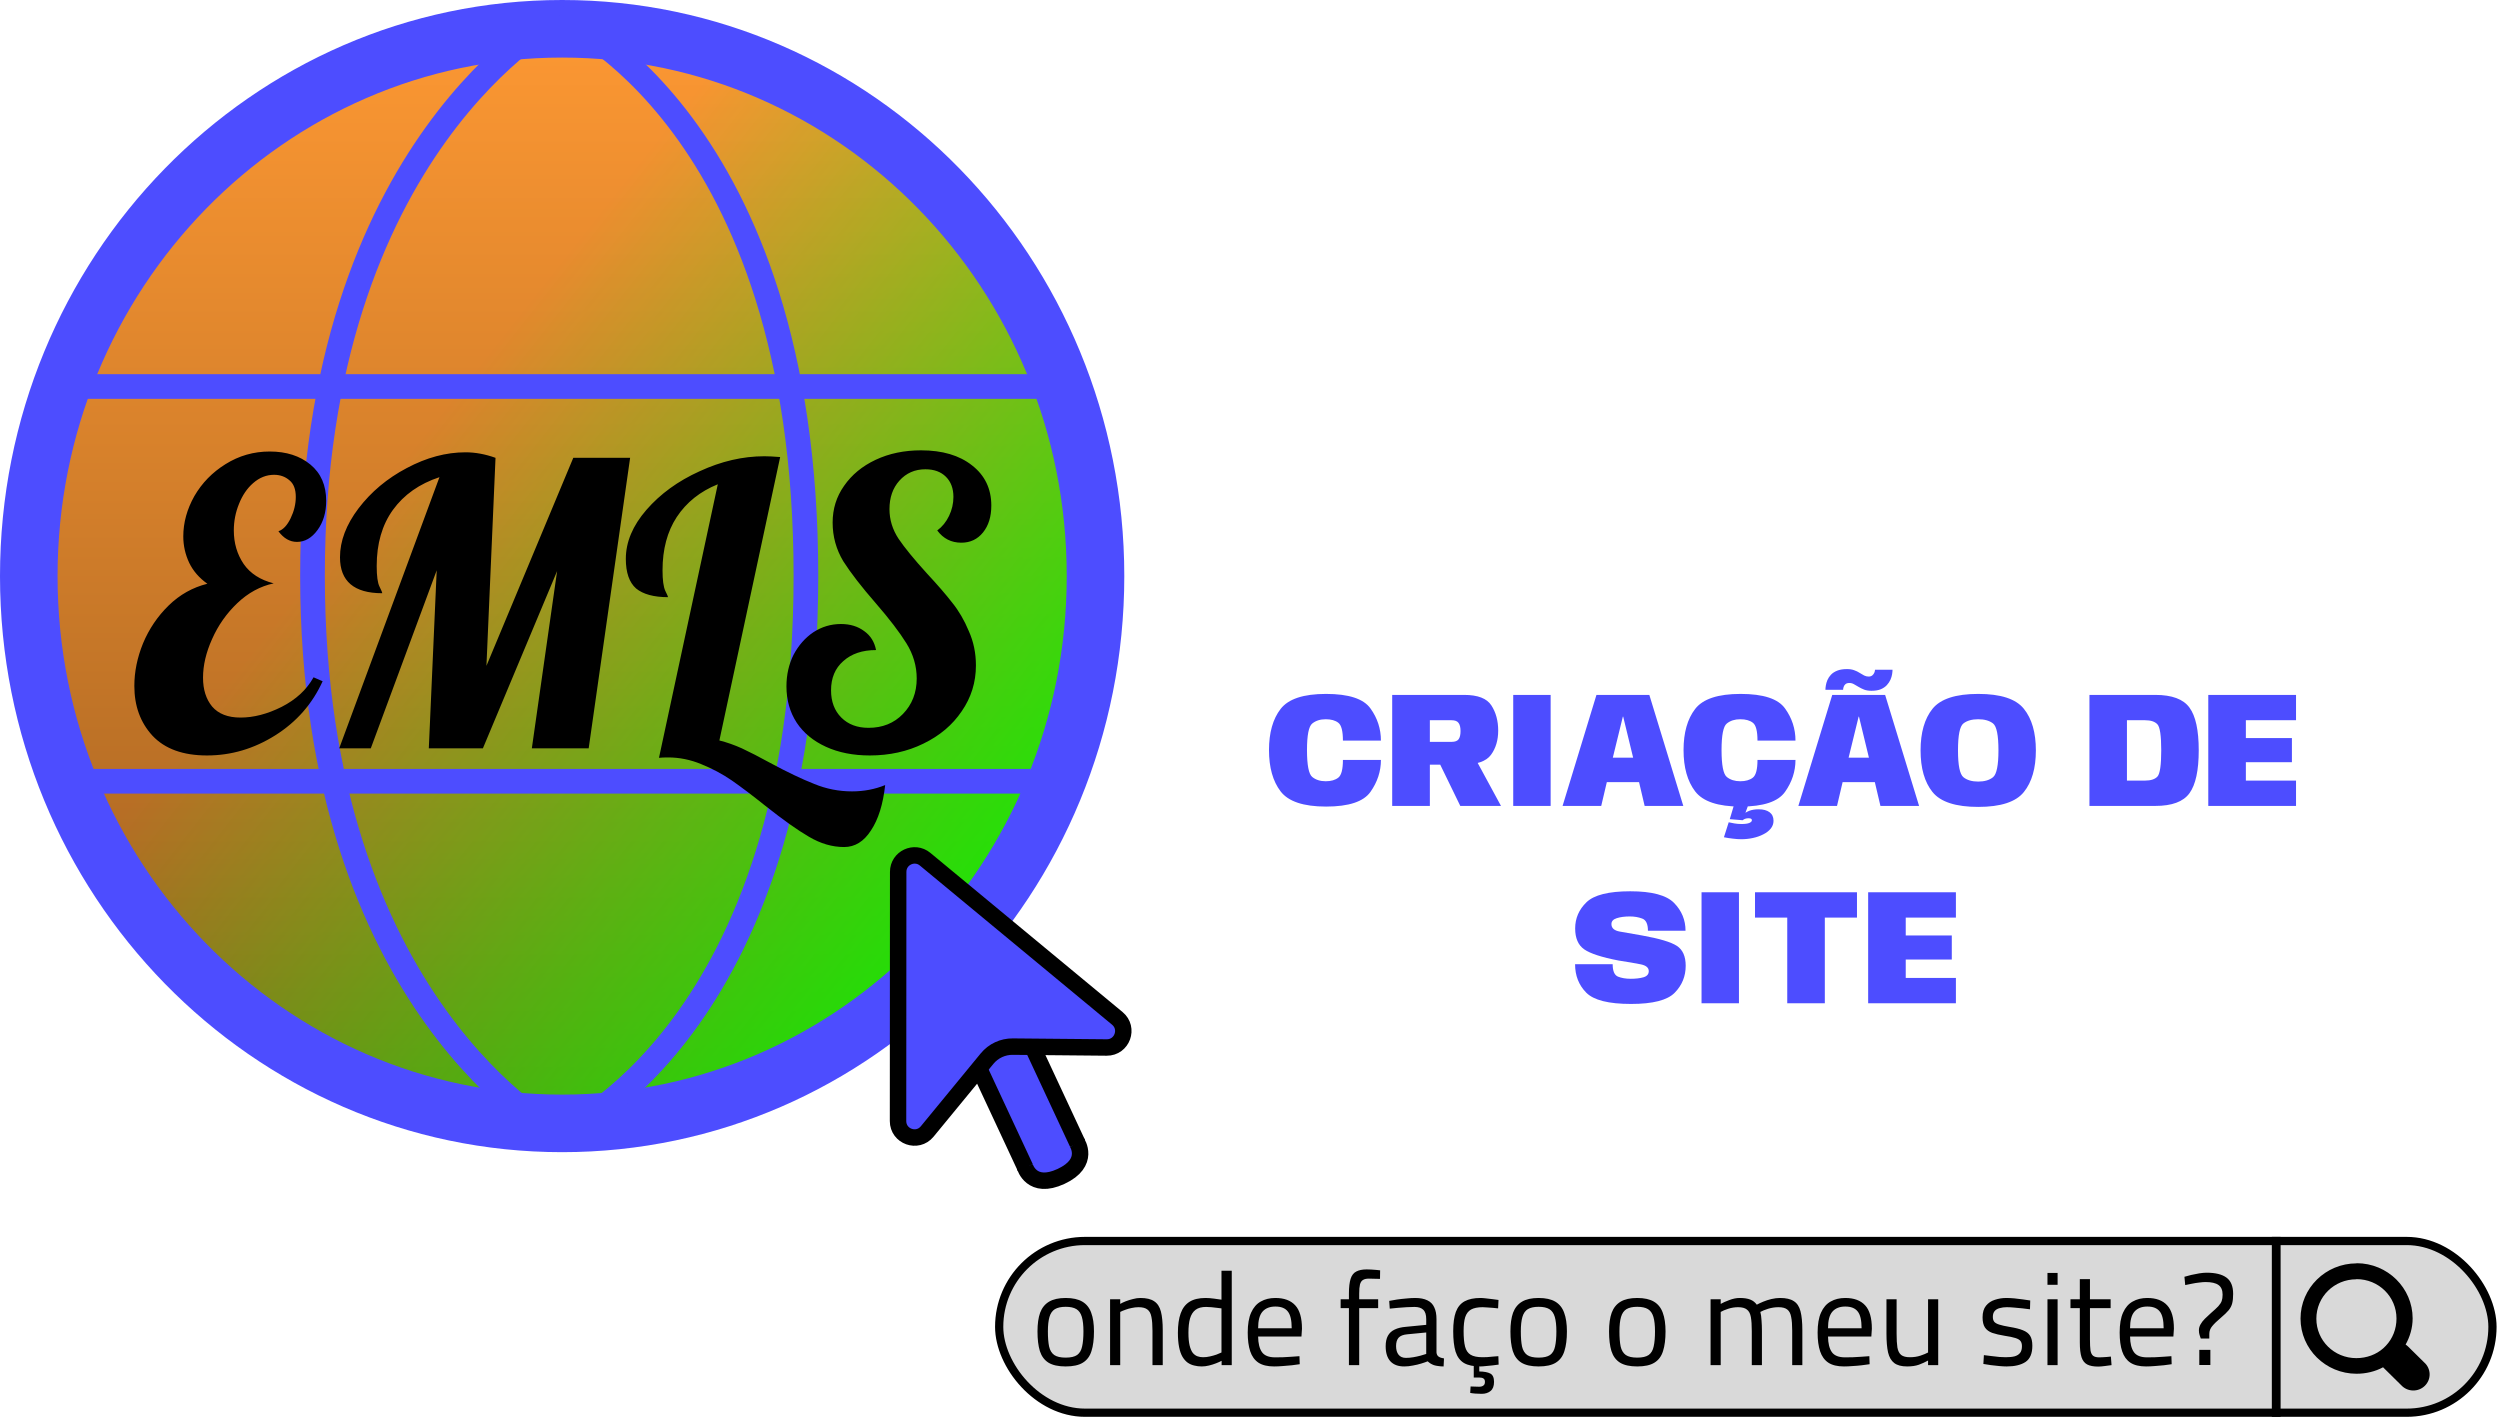
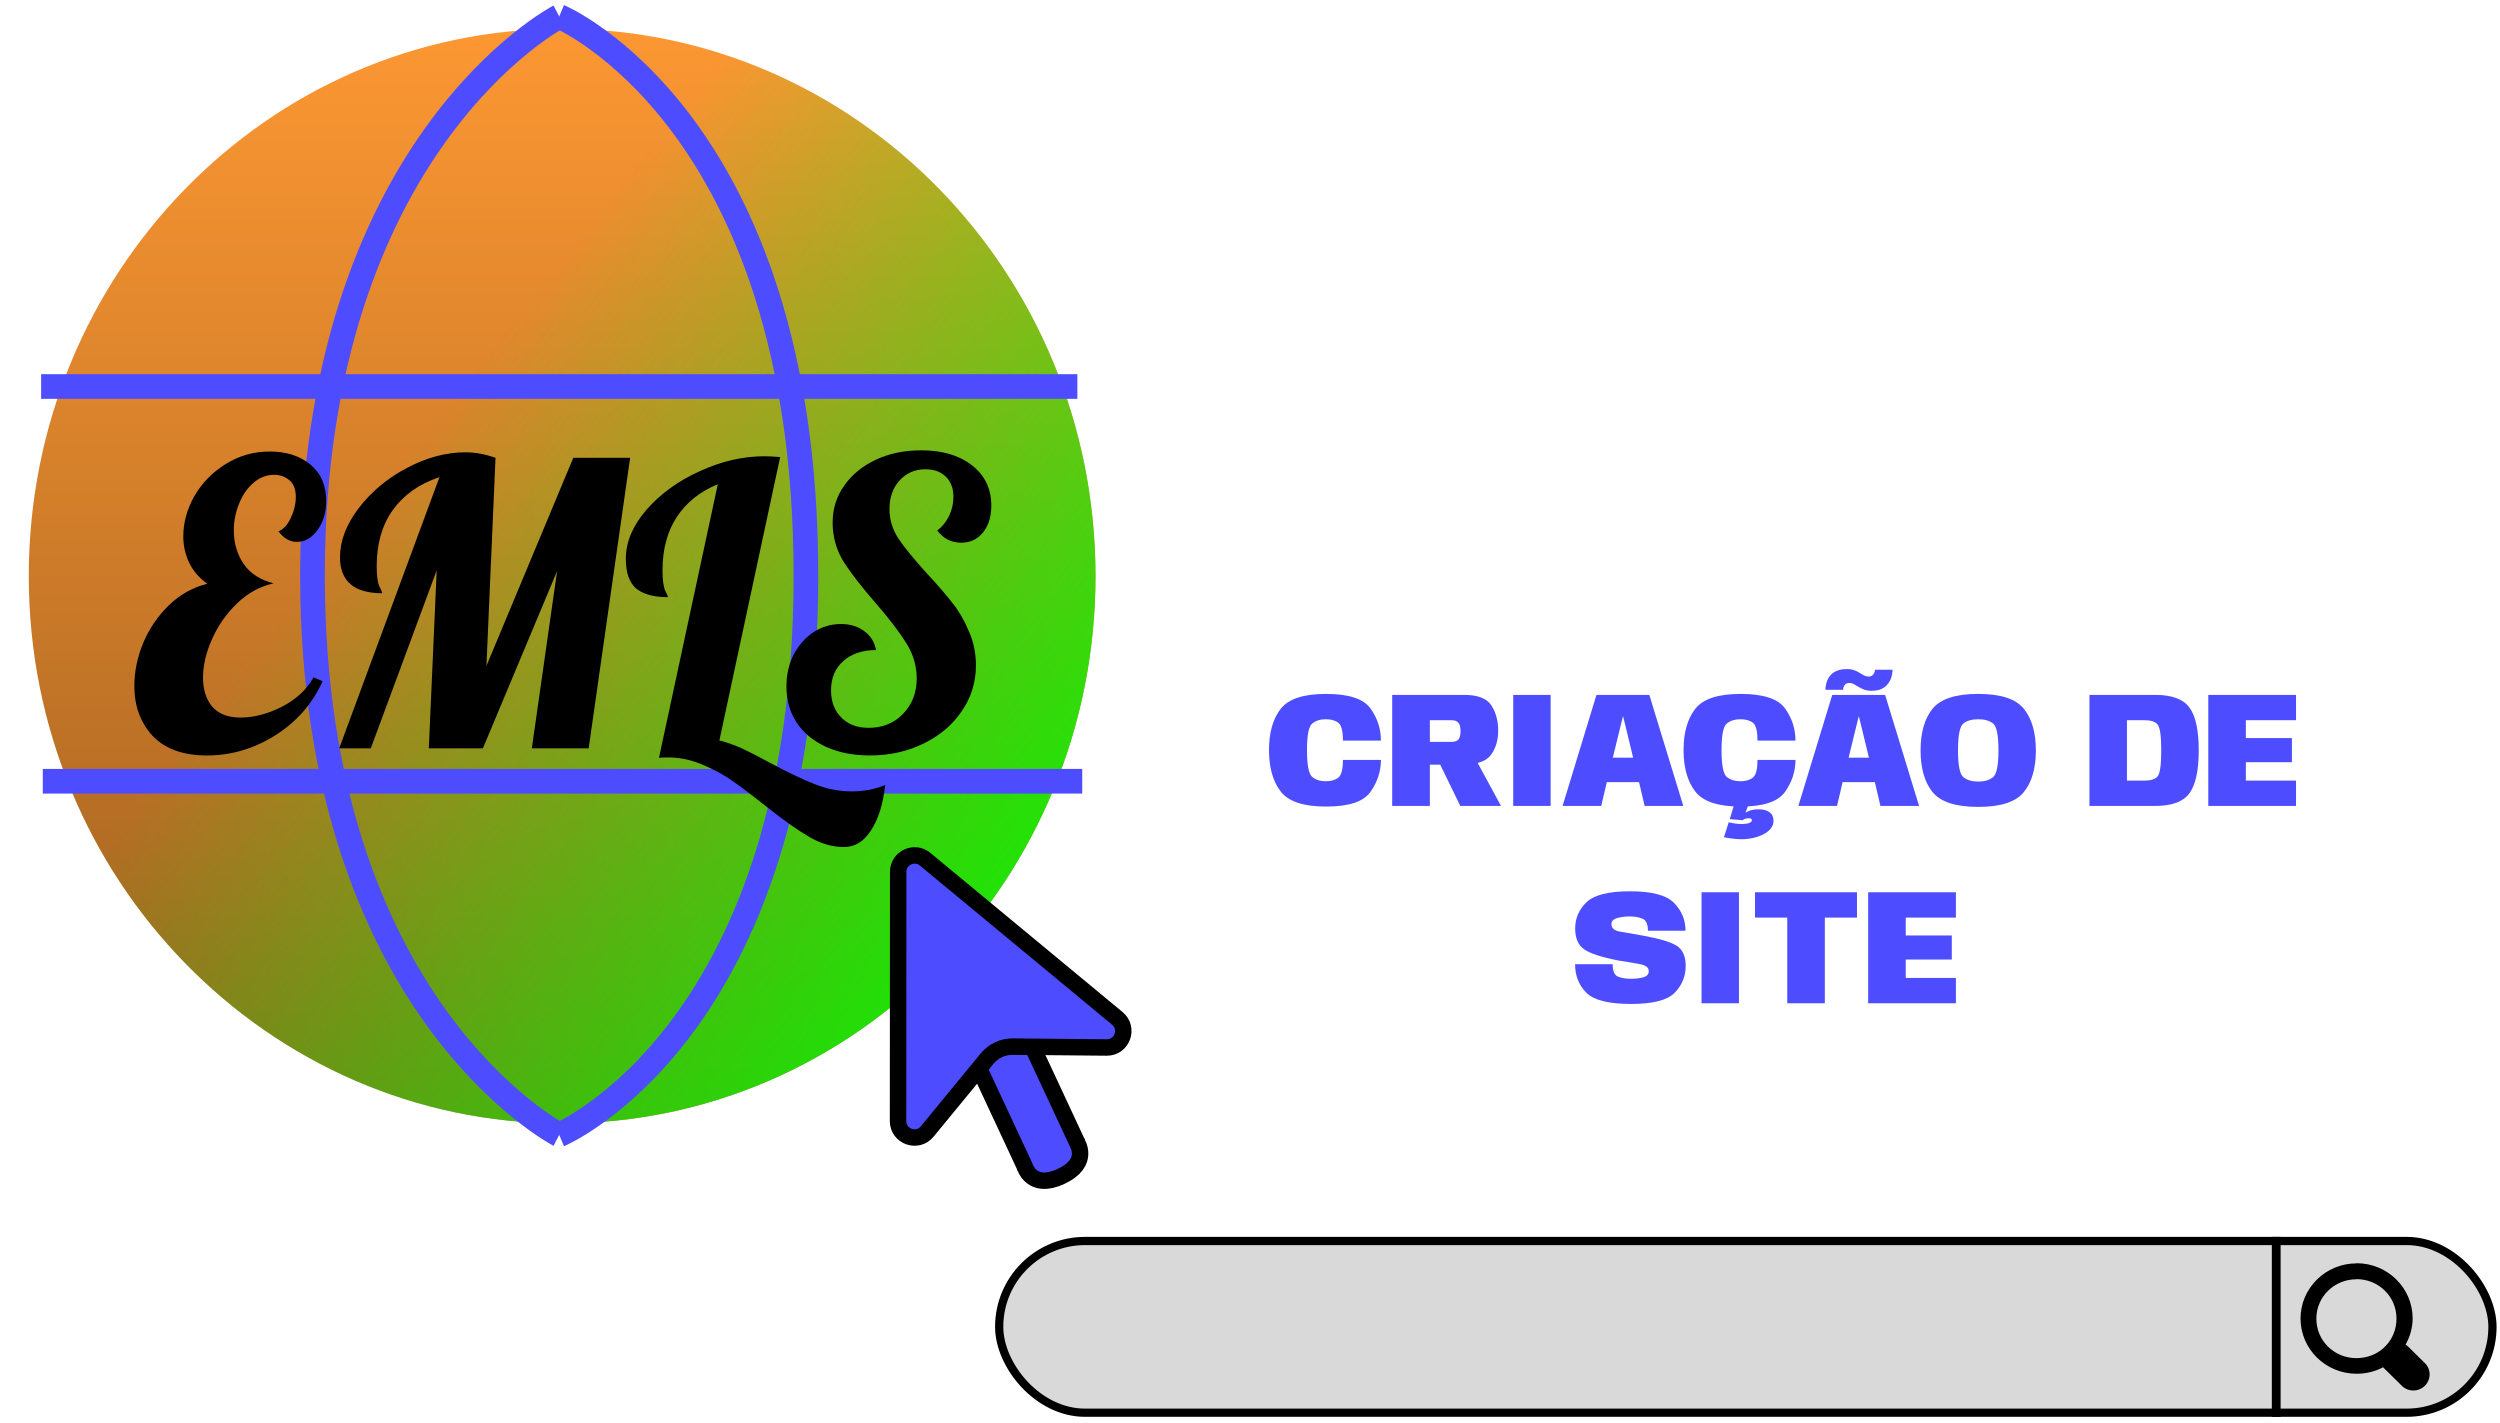
<svg xmlns="http://www.w3.org/2000/svg" width="304" height="173" viewBox="0 0 304 173" fill="none">
  <path d="M133.214 70.052C133.214 106.889 104.096 136.604 68.357 136.604C32.618 136.604 3.5 106.889 3.5 70.052C3.5 33.215 32.618 3.5 68.357 3.5C104.096 3.5 133.214 33.215 133.214 70.052Z" fill="url(#paint0_linear_131_6)" />
  <path d="M133.214 70.052C133.214 106.889 104.096 136.604 68.357 136.604C32.618 136.604 3.5 106.889 3.5 70.052C3.5 33.215 32.618 3.5 68.357 3.5C104.096 3.5 133.214 33.215 133.214 70.052Z" fill="url(#paint1_linear_131_6)" />
-   <path d="M133.214 70.052C133.214 106.889 104.096 136.604 68.357 136.604C32.618 136.604 3.5 106.889 3.5 70.052C3.5 33.215 32.618 3.5 68.357 3.5C104.096 3.5 133.214 33.215 133.214 70.052Z" stroke="#4D4DFF" stroke-width="7" />
  <path d="M68 138C68 138 98 125.371 98 70C98 14.629 68 2 68 2" stroke="#4D4DFF" stroke-width="3" />
  <path d="M68 138C68 138 38 122.457 38 70C38 17.543 68 2 68 2" stroke="#4D4DFF" stroke-width="3" />
  <path d="M131.008 47L5 47" stroke="#4D4DFF" stroke-width="3" />
  <path d="M131.6 95L5.203 95" stroke="#4D4DFF" stroke-width="3" />
  <g filter="url(#filter0_d_131_6)">
    <path d="M25.168 87.864C22.256 87.864 20.048 87.064 18.544 85.464C17.072 83.864 16.336 81.848 16.336 79.416C16.336 77.688 16.688 75.96 17.392 74.232C18.128 72.472 19.168 70.936 20.512 69.624C21.856 68.312 23.424 67.432 25.216 66.984C24.224 66.28 23.488 65.432 23.008 64.44C22.528 63.416 22.288 62.344 22.288 61.224C22.288 59.56 22.736 57.928 23.632 56.328C24.56 54.728 25.824 53.432 27.424 52.44C29.056 51.416 30.848 50.904 32.8 50.904C34.816 50.904 36.464 51.432 37.744 52.488C39.024 53.544 39.664 55.016 39.664 56.904C39.664 58.312 39.312 59.496 38.608 60.456C37.904 61.416 37.072 61.896 36.112 61.896C35.248 61.896 34.496 61.464 33.856 60.6C34.432 60.408 34.928 59.88 35.344 59.016C35.76 58.152 35.968 57.288 35.968 56.424C35.968 55.496 35.712 54.824 35.2 54.408C34.688 53.96 34.064 53.736 33.328 53.736C32.4 53.736 31.552 54.072 30.784 54.744C30.048 55.384 29.472 56.232 29.056 57.288C28.64 58.312 28.432 59.384 28.432 60.504C28.432 62.04 28.832 63.4 29.632 64.584C30.432 65.736 31.648 66.52 33.28 66.936C31.648 67.288 30.176 68.088 28.864 69.336C27.552 70.584 26.528 72.04 25.792 73.704C25.056 75.336 24.688 76.904 24.688 78.408C24.688 79.848 25.056 81.016 25.792 81.912C26.56 82.808 27.712 83.256 29.248 83.256C30.848 83.256 32.512 82.824 34.24 81.96C36 81.064 37.296 79.864 38.128 78.36L39.232 78.84C37.984 81.592 36.064 83.784 33.472 85.416C30.88 87.048 28.112 87.864 25.168 87.864ZM53.439 54.024C51.007 54.824 49.119 56.152 47.775 58.008C46.463 59.832 45.807 62.104 45.807 64.824C45.807 66.04 45.919 66.872 46.143 67.32C46.367 67.768 46.479 68.04 46.479 68.136C43.055 68.136 41.343 66.68 41.343 63.768C41.343 61.784 42.095 59.8 43.599 57.816C45.135 55.8 47.087 54.168 49.455 52.92C51.855 51.64 54.239 51 56.607 51C57.791 51 59.007 51.224 60.255 51.672L59.151 76.968L69.711 51.672H76.623L71.583 87H64.671L67.743 65.448L58.719 87H52.143L53.103 65.352L45.087 87H41.247L53.439 54.024ZM102.645 99C101.205 99 99.781 98.584 98.373 97.752C96.996 96.952 95.237 95.704 93.093 94.008C91.493 92.728 90.117 91.688 88.965 90.888C87.844 90.12 86.612 89.464 85.269 88.92C83.957 88.376 82.612 88.104 81.237 88.104C80.757 88.104 80.388 88.12 80.132 88.152L87.284 54.888C85.141 55.752 83.477 57.08 82.293 58.872C81.141 60.632 80.564 62.792 80.564 65.352C80.564 66.536 80.677 67.368 80.9 67.848C81.124 68.296 81.237 68.552 81.237 68.616C79.508 68.616 78.213 68.264 77.349 67.56C76.516 66.824 76.1 65.624 76.1 63.96C76.1 61.912 76.933 59.928 78.597 58.008C80.293 56.056 82.453 54.488 85.076 53.304C87.701 52.088 90.325 51.48 92.948 51.48C93.397 51.48 94.037 51.512 94.868 51.576L87.477 86.04C88.373 86.264 89.284 86.584 90.213 87C91.172 87.448 92.325 88.04 93.668 88.776C95.749 89.896 97.525 90.744 98.996 91.32C100.469 91.928 102.005 92.232 103.605 92.232C105.045 92.232 106.389 91.976 107.637 91.464C107.381 93.8 106.805 95.64 105.909 96.984C105.045 98.328 103.957 99 102.645 99ZM105.76 87.864C103.744 87.864 101.968 87.512 100.432 86.808C98.896 86.104 97.712 85.128 96.88 83.88C96.048 82.6 95.632 81.128 95.632 79.464C95.632 78.056 95.92 76.776 96.496 75.624C97.104 74.472 97.904 73.56 98.896 72.888C99.92 72.216 101.04 71.88 102.256 71.88C103.376 71.88 104.32 72.168 105.088 72.744C105.856 73.288 106.336 74.056 106.528 75.048C104.864 75.048 103.536 75.496 102.544 76.392C101.552 77.256 101.056 78.44 101.056 79.944C101.056 81.32 101.472 82.424 102.304 83.256C103.136 84.088 104.24 84.504 105.616 84.504C107.312 84.504 108.704 83.944 109.792 82.824C110.912 81.672 111.472 80.232 111.472 78.504C111.472 77 111.056 75.576 110.224 74.232C109.392 72.888 108.144 71.256 106.48 69.336C104.752 67.352 103.44 65.656 102.544 64.248C101.68 62.808 101.248 61.24 101.248 59.544C101.248 57.88 101.712 56.392 102.64 55.08C103.568 53.736 104.848 52.68 106.48 51.912C108.112 51.144 109.952 50.76 112 50.76C114.592 50.76 116.656 51.368 118.192 52.584C119.76 53.8 120.544 55.432 120.544 57.48C120.544 58.824 120.208 59.912 119.536 60.744C118.864 61.576 117.984 61.992 116.896 61.992C115.68 61.992 114.704 61.496 113.968 60.504C114.576 60.056 115.056 59.464 115.408 58.728C115.76 57.992 115.936 57.224 115.936 56.424C115.936 55.4 115.632 54.584 115.024 53.976C114.416 53.368 113.584 53.064 112.528 53.064C111.248 53.064 110.192 53.528 109.36 54.456C108.56 55.352 108.16 56.504 108.16 57.912C108.16 59.192 108.528 60.392 109.264 61.512C110 62.6 111.152 64.008 112.72 65.736C114 67.112 115.024 68.296 115.792 69.288C116.592 70.28 117.264 71.432 117.808 72.744C118.384 74.024 118.672 75.416 118.672 76.92C118.672 78.968 118.096 80.824 116.944 82.488C115.824 84.152 114.272 85.464 112.288 86.424C110.336 87.384 108.16 87.864 105.76 87.864Z" fill="black" />
  </g>
  <path d="M128.283 120.252C128.614 120.037 129.041 120.037 129.372 120.252L136.389 124.81C137.224 125.352 136.84 126.649 135.844 126.649L121.81 126.649C120.815 126.649 120.431 125.352 121.266 124.81L128.283 120.252Z" fill="#4D4DFF" />
  <rect x="117.425" y="127.316" width="6.694" height="18.687" transform="rotate(-27.409 117.425 127.316)" fill="#4D4DFF" />
  <path d="M109.59 104.446C109.592 103.6 110.58 103.139 111.23 103.681L132.137 121.112C132.7 121.581 132.584 122.476 131.919 122.786L110.926 132.575C110.262 132.885 109.501 132.399 109.503 131.666L109.59 104.446Z" fill="#4D4DFF" />
  <path d="M109.773 128.18C109.778 127.621 110.241 127.175 110.8 127.19L120.303 127.449C121.189 127.473 121.608 128.553 120.97 129.168L111.374 138.416C110.735 139.031 109.671 138.573 109.68 137.686L109.773 128.18Z" fill="#4D4DFF" />
  <path d="M109.219 106.019L109.201 136.32C109.2 138.198 111.554 139.042 112.746 137.59L120.028 128.728C120.796 127.793 121.946 127.256 123.156 127.268L134.573 127.375C136.456 127.393 137.317 125.036 135.867 123.835L112.495 104.48C111.191 103.4 109.22 104.326 109.219 106.019Z" stroke="black" stroke-width="2" />
  <line x1="119.194" y1="130.22" x2="124.688" y2="142.002" stroke="black" stroke-width="2" />
  <line x1="125.538" y1="127.262" x2="131.032" y2="139.044" stroke="black" stroke-width="2" />
  <path d="M130.947 138.915C130.947 138.915 132.638 141.365 129.029 143.048C125.419 144.731 124.63 141.861 124.63 141.861" stroke="black" stroke-width="2" />
  <rect x="121.5" y="150.904" width="181.584" height="20.882" rx="10.441" fill="#D9D9D9" stroke="black" />
-   <path d="M129.585 166.16C128.688 166.16 127.989 166.005 127.488 165.696C126.997 165.386 126.65 164.917 126.447 164.287C126.255 163.657 126.159 162.862 126.159 161.901C126.159 160.983 126.265 160.225 126.479 159.628C126.703 159.03 127.066 158.581 127.568 158.283C128.069 157.984 128.742 157.834 129.585 157.834C130.439 157.834 131.117 157.984 131.618 158.283C132.12 158.581 132.478 159.03 132.691 159.628C132.915 160.225 133.027 160.983 133.027 161.901C133.027 162.862 132.926 163.657 132.723 164.287C132.531 164.917 132.184 165.386 131.682 165.696C131.191 166.005 130.492 166.16 129.585 166.16ZM129.585 165.087C130.204 165.087 130.668 164.981 130.978 164.767C131.288 164.543 131.49 164.196 131.586 163.726C131.693 163.257 131.747 162.648 131.747 161.901C131.747 161.165 131.682 160.578 131.554 160.14C131.426 159.702 131.207 159.387 130.898 159.195C130.588 159.003 130.151 158.907 129.585 158.907C129.03 158.907 128.592 159.003 128.272 159.195C127.963 159.387 127.744 159.702 127.616 160.14C127.488 160.578 127.423 161.165 127.423 161.901C127.423 162.648 127.472 163.257 127.568 163.726C127.674 164.196 127.882 164.543 128.192 164.767C128.502 164.981 128.966 165.087 129.585 165.087ZM134.986 166V157.994H136.218V158.555C136.4 158.448 136.624 158.341 136.891 158.235C137.168 158.128 137.462 158.037 137.771 157.962C138.081 157.877 138.38 157.834 138.668 157.834C139.405 157.834 139.965 157.968 140.349 158.235C140.744 158.491 141.016 158.907 141.166 159.483C141.315 160.06 141.39 160.818 141.39 161.757V166H140.141V161.805C140.141 161.111 140.098 160.556 140.013 160.14C139.938 159.724 139.778 159.425 139.533 159.243C139.298 159.051 138.935 158.955 138.444 158.955C138.177 158.955 137.9 158.987 137.611 159.051C137.334 159.104 137.072 159.179 136.827 159.275C136.581 159.361 136.379 159.446 136.218 159.531V166H134.986ZM146.131 166.16C145.811 166.16 145.506 166.123 145.218 166.048C144.93 165.984 144.663 165.867 144.418 165.696C144.183 165.525 143.975 165.29 143.793 164.991C143.612 164.682 143.473 164.287 143.377 163.806C143.281 163.326 143.233 162.744 143.233 162.061C143.233 161.111 143.345 160.327 143.569 159.708C143.793 159.078 144.151 158.608 144.642 158.299C145.133 157.989 145.784 157.834 146.595 157.834C146.905 157.834 147.252 157.861 147.636 157.914C148.02 157.957 148.319 158 148.532 158.042V154.52H149.781V166H148.548V165.472C148.378 165.568 148.153 165.669 147.876 165.776C147.609 165.883 147.321 165.973 147.011 166.048C146.712 166.123 146.419 166.16 146.131 166.16ZM146.291 165.039C146.568 165.039 146.846 165.007 147.123 164.943C147.412 164.879 147.678 164.804 147.924 164.719C148.169 164.623 148.372 164.538 148.532 164.463V159.099C148.404 159.078 148.228 159.056 148.004 159.035C147.78 159.003 147.545 158.976 147.3 158.955C147.065 158.934 146.851 158.923 146.659 158.923C146.115 158.923 145.688 159.04 145.378 159.275C145.069 159.51 144.844 159.862 144.706 160.332C144.578 160.791 144.514 161.367 144.514 162.061C144.514 162.702 144.562 163.219 144.658 163.614C144.754 163.999 144.882 164.297 145.042 164.511C145.213 164.714 145.405 164.853 145.618 164.927C145.832 165.002 146.056 165.039 146.291 165.039ZM154.925 166.16C154.125 166.16 153.49 166.005 153.02 165.696C152.561 165.386 152.23 164.927 152.027 164.319C151.824 163.71 151.723 162.953 151.723 162.045C151.723 161.031 151.862 160.22 152.139 159.612C152.417 158.992 152.806 158.544 153.308 158.267C153.81 157.978 154.402 157.834 155.085 157.834C156.153 157.834 156.959 158.133 157.503 158.731C158.047 159.318 158.32 160.268 158.32 161.581L158.256 162.526H152.988C152.999 163.358 153.153 163.988 153.452 164.415C153.751 164.842 154.29 165.055 155.069 165.055C155.368 165.055 155.694 165.05 156.046 165.039C156.409 165.018 156.767 164.997 157.119 164.975C157.471 164.954 157.77 164.933 158.015 164.911L158.047 165.888C157.791 165.931 157.476 165.973 157.103 166.016C156.74 166.059 156.366 166.091 155.982 166.112C155.598 166.144 155.246 166.16 154.925 166.16ZM152.988 161.517H157.071C157.071 160.535 156.911 159.852 156.59 159.467C156.281 159.072 155.779 158.875 155.085 158.875C154.413 158.875 153.895 159.078 153.532 159.483C153.169 159.889 152.988 160.567 152.988 161.517ZM164.029 166V159.067H163.021V157.994H164.029V157.29C164.029 156.521 164.099 155.924 164.238 155.497C164.376 155.07 164.606 154.776 164.926 154.616C165.246 154.445 165.668 154.36 166.191 154.36C166.319 154.36 166.495 154.365 166.719 154.376C166.943 154.387 167.162 154.403 167.376 154.424C167.589 154.435 167.739 154.451 167.824 154.472L167.808 155.513C167.616 155.502 167.381 155.497 167.104 155.497C166.837 155.486 166.618 155.481 166.447 155.481C166.148 155.481 165.913 155.534 165.743 155.641C165.572 155.737 165.449 155.918 165.374 156.185C165.31 156.452 165.278 156.826 165.278 157.306V157.994H167.584V159.067H165.278V166H164.029ZM170.755 166.16C170.018 166.16 169.458 165.952 169.073 165.536C168.689 165.119 168.497 164.511 168.497 163.71C168.497 163.187 168.588 162.76 168.769 162.429C168.951 162.099 169.223 161.848 169.586 161.677C169.959 161.496 170.418 161.383 170.963 161.341L173.429 161.101V160.412C173.429 159.868 173.306 159.483 173.06 159.259C172.825 159.035 172.473 158.923 172.004 158.923C171.737 158.923 171.416 158.934 171.043 158.955C170.68 158.976 170.317 159.003 169.954 159.035C169.591 159.067 169.271 159.099 168.993 159.131L168.929 158.187C169.186 158.133 169.495 158.08 169.858 158.026C170.221 157.973 170.6 157.93 170.995 157.898C171.39 157.856 171.753 157.834 172.084 157.834C172.692 157.834 173.188 157.93 173.573 158.122C173.957 158.304 174.234 158.587 174.405 158.971C174.587 159.345 174.677 159.825 174.677 160.412V164.463C174.699 164.698 174.789 164.869 174.95 164.975C175.12 165.082 175.334 165.151 175.59 165.183L175.542 166.16C175.307 166.16 175.094 166.144 174.902 166.112C174.709 166.091 174.528 166.053 174.357 166C174.218 165.947 174.085 165.883 173.957 165.808C173.839 165.733 173.722 165.642 173.605 165.536C173.402 165.621 173.14 165.712 172.82 165.808C172.511 165.904 172.174 165.984 171.811 166.048C171.459 166.123 171.107 166.16 170.755 166.16ZM170.963 165.119C171.251 165.119 171.55 165.093 171.859 165.039C172.169 164.986 172.463 164.922 172.74 164.847C173.018 164.772 173.247 164.703 173.429 164.639V162.029L171.107 162.253C170.627 162.296 170.28 162.435 170.066 162.67C169.863 162.904 169.762 163.241 169.762 163.678C169.762 164.127 169.863 164.479 170.066 164.735C170.269 164.991 170.568 165.119 170.963 165.119ZM180.008 166.16C179.165 166.16 178.503 166.021 178.023 165.744C177.543 165.456 177.201 164.997 176.998 164.367C176.806 163.737 176.71 162.904 176.71 161.869C176.71 160.898 176.817 160.119 177.03 159.531C177.254 158.934 177.612 158.501 178.103 158.235C178.594 157.968 179.235 157.834 180.024 157.834C180.206 157.834 180.425 157.85 180.681 157.882C180.948 157.904 181.22 157.936 181.497 157.978C181.775 158.01 182.015 158.042 182.218 158.074L182.17 159.099C181.988 159.078 181.78 159.056 181.545 159.035C181.311 159.014 181.081 158.998 180.857 158.987C180.633 158.966 180.446 158.955 180.297 158.955C179.688 158.955 179.213 159.051 178.872 159.243C178.541 159.435 178.306 159.745 178.167 160.172C178.039 160.588 177.975 161.154 177.975 161.869C177.975 162.648 178.034 163.273 178.151 163.742C178.268 164.201 178.493 164.532 178.824 164.735C179.154 164.938 179.645 165.039 180.297 165.039C180.446 165.039 180.633 165.034 180.857 165.023C181.092 165.002 181.327 164.981 181.561 164.959C181.807 164.938 182.02 164.922 182.202 164.911L182.234 165.936C182.02 165.968 181.775 166 181.497 166.032C181.22 166.064 180.948 166.091 180.681 166.112C180.414 166.144 180.19 166.16 180.008 166.16ZM180.168 169.49C179.912 169.49 179.651 169.48 179.384 169.458C179.128 169.437 178.925 169.41 178.776 169.378L178.824 168.594C178.92 168.604 179.085 168.61 179.32 168.61C179.555 168.621 179.736 168.626 179.864 168.626C180.088 168.626 180.259 168.578 180.377 168.482C180.505 168.396 180.569 168.247 180.569 168.033C180.569 167.831 180.505 167.692 180.377 167.617C180.259 167.542 180.088 167.505 179.864 167.505H179.208V165.984H179.88V166.769C180.478 166.779 180.926 166.865 181.225 167.025C181.524 167.185 181.674 167.521 181.674 168.033C181.674 168.546 181.535 168.914 181.257 169.138C180.98 169.373 180.617 169.49 180.168 169.49ZM187.094 166.16C186.197 166.16 185.498 166.005 184.997 165.696C184.506 165.386 184.159 164.917 183.956 164.287C183.764 163.657 183.668 162.862 183.668 161.901C183.668 160.983 183.774 160.225 183.988 159.628C184.212 159.03 184.575 158.581 185.077 158.283C185.578 157.984 186.251 157.834 187.094 157.834C187.948 157.834 188.626 157.984 189.128 158.283C189.629 158.581 189.987 159.03 190.2 159.628C190.424 160.225 190.537 160.983 190.537 161.901C190.537 162.862 190.435 163.657 190.232 164.287C190.04 164.917 189.693 165.386 189.192 165.696C188.701 166.005 188.001 166.16 187.094 166.16ZM187.094 165.087C187.713 165.087 188.178 164.981 188.487 164.767C188.797 164.543 188.999 164.196 189.096 163.726C189.202 163.257 189.256 162.648 189.256 161.901C189.256 161.165 189.192 160.578 189.063 160.14C188.935 159.702 188.717 159.387 188.407 159.195C188.097 159.003 187.66 158.907 187.094 158.907C186.539 158.907 186.101 159.003 185.781 159.195C185.472 159.387 185.253 159.702 185.125 160.14C184.997 160.578 184.933 161.165 184.933 161.901C184.933 162.648 184.981 163.257 185.077 163.726C185.183 164.196 185.392 164.543 185.701 164.767C186.011 164.981 186.475 165.087 187.094 165.087ZM199.087 166.16C198.19 166.16 197.491 166.005 196.989 165.696C196.498 165.386 196.152 164.917 195.949 164.287C195.757 163.657 195.66 162.862 195.66 161.901C195.66 160.983 195.767 160.225 195.981 159.628C196.205 159.03 196.568 158.581 197.069 158.283C197.571 157.984 198.244 157.834 199.087 157.834C199.941 157.834 200.619 157.984 201.12 158.283C201.622 158.581 201.98 159.03 202.193 159.628C202.417 160.225 202.529 160.983 202.529 161.901C202.529 162.862 202.428 163.657 202.225 164.287C202.033 164.917 201.686 165.386 201.184 165.696C200.693 166.005 199.994 166.16 199.087 166.16ZM199.087 165.087C199.706 165.087 200.17 164.981 200.48 164.767C200.789 164.543 200.992 164.196 201.088 163.726C201.195 163.257 201.248 162.648 201.248 161.901C201.248 161.165 201.184 160.578 201.056 160.14C200.928 159.702 200.709 159.387 200.4 159.195C200.09 159.003 199.653 158.907 199.087 158.907C198.532 158.907 198.094 159.003 197.774 159.195C197.464 159.387 197.246 159.702 197.118 160.14C196.989 160.578 196.925 161.165 196.925 161.901C196.925 162.648 196.973 163.257 197.069 163.726C197.176 164.196 197.384 164.543 197.694 164.767C198.003 164.981 198.468 165.087 199.087 165.087ZM208.006 166V157.994H209.238V158.555C209.495 158.405 209.841 158.251 210.279 158.09C210.717 157.92 211.138 157.834 211.544 157.834C212.078 157.834 212.505 157.898 212.825 158.026C213.156 158.154 213.423 158.363 213.625 158.651C213.839 158.533 214.1 158.411 214.41 158.283C214.72 158.154 215.05 158.048 215.403 157.962C215.766 157.877 216.118 157.834 216.459 157.834C217.185 157.834 217.74 157.962 218.125 158.219C218.52 158.464 218.792 158.875 218.941 159.451C219.091 160.028 219.165 160.796 219.165 161.757V166H217.932V161.805C217.932 161.111 217.89 160.556 217.804 160.14C217.73 159.724 217.575 159.425 217.34 159.243C217.105 159.051 216.748 158.955 216.267 158.955C215.84 158.955 215.419 159.019 215.002 159.147C214.597 159.275 214.282 159.403 214.058 159.531C214.132 159.809 214.181 160.156 214.202 160.572C214.234 160.978 214.25 161.399 214.25 161.837V166H213.017V161.869C213.017 161.143 212.98 160.572 212.905 160.156C212.83 159.729 212.67 159.425 212.425 159.243C212.19 159.051 211.832 158.955 211.352 158.955C210.946 158.955 210.546 159.019 210.151 159.147C209.756 159.275 209.452 159.403 209.238 159.531V166H208.006ZM224.224 166.16C223.423 166.16 222.788 166.005 222.319 165.696C221.86 165.386 221.529 164.927 221.326 164.319C221.123 163.71 221.022 162.953 221.022 162.045C221.022 161.031 221.16 160.22 221.438 159.612C221.715 158.992 222.105 158.544 222.607 158.267C223.108 157.978 223.701 157.834 224.384 157.834C225.451 157.834 226.257 158.133 226.802 158.731C227.346 159.318 227.618 160.268 227.618 161.581L227.554 162.526H222.287C222.297 163.358 222.452 163.988 222.751 164.415C223.05 164.842 223.589 165.055 224.368 165.055C224.667 165.055 224.992 165.05 225.345 165.039C225.708 165.018 226.065 164.997 226.417 164.975C226.77 164.954 227.069 164.933 227.314 164.911L227.346 165.888C227.09 165.931 226.775 165.973 226.401 166.016C226.039 166.059 225.665 166.091 225.281 166.112C224.896 166.144 224.544 166.16 224.224 166.16ZM222.287 161.517H226.369C226.369 160.535 226.209 159.852 225.889 159.467C225.58 159.072 225.078 158.875 224.384 158.875C223.712 158.875 223.194 159.078 222.831 159.483C222.468 159.889 222.287 160.567 222.287 161.517ZM231.907 166.16C231.224 166.16 230.701 166.021 230.338 165.744C229.975 165.466 229.725 165.034 229.586 164.447C229.458 163.86 229.394 163.102 229.394 162.173V157.994H230.627V162.173C230.627 162.878 230.659 163.438 230.723 163.854C230.797 164.271 230.952 164.575 231.187 164.767C231.422 164.949 231.774 165.039 232.244 165.039C232.713 165.039 233.14 164.975 233.525 164.847C233.909 164.719 234.218 164.591 234.453 164.463V157.994H235.686V166H234.453V165.44C234.112 165.632 233.738 165.803 233.332 165.952C232.937 166.091 232.462 166.16 231.907 166.16ZM244.011 166.16C243.766 166.16 243.467 166.144 243.115 166.112C242.773 166.08 242.431 166.043 242.09 166C241.748 165.947 241.444 165.899 241.177 165.856L241.241 164.783C241.508 164.815 241.807 164.853 242.138 164.895C242.479 164.938 242.81 164.975 243.131 165.007C243.451 165.029 243.707 165.039 243.899 165.039C244.337 165.039 244.7 165.002 244.988 164.927C245.276 164.842 245.495 164.703 245.644 164.511C245.794 164.319 245.868 164.047 245.868 163.694C245.868 163.428 245.81 163.219 245.692 163.07C245.586 162.921 245.377 162.798 245.068 162.702C244.769 162.606 244.331 162.515 243.755 162.429C243.157 162.333 242.656 162.216 242.25 162.077C241.855 161.928 241.561 161.709 241.369 161.421C241.177 161.133 241.081 160.722 241.081 160.188C241.081 159.59 241.22 159.121 241.497 158.779C241.775 158.437 242.133 158.197 242.57 158.058C243.018 157.909 243.483 157.834 243.963 157.834C244.262 157.834 244.588 157.85 244.94 157.882C245.303 157.914 245.655 157.957 245.997 158.01C246.338 158.053 246.632 158.096 246.877 158.138L246.845 159.211C246.589 159.169 246.29 159.131 245.949 159.099C245.607 159.056 245.265 159.024 244.924 159.003C244.582 158.971 244.283 158.955 244.027 158.955C243.707 158.955 243.419 158.992 243.163 159.067C242.906 159.131 242.704 159.249 242.554 159.419C242.405 159.59 242.33 159.83 242.33 160.14C242.33 160.375 242.383 160.567 242.49 160.716C242.597 160.855 242.8 160.972 243.099 161.069C243.397 161.165 243.83 161.261 244.395 161.357C245.057 161.463 245.586 161.597 245.981 161.757C246.386 161.917 246.68 162.141 246.861 162.429C247.043 162.718 247.133 163.123 247.133 163.646C247.133 164.586 246.856 165.242 246.301 165.616C245.746 165.979 244.983 166.16 244.011 166.16ZM248.972 166V157.994H250.205V166H248.972ZM248.972 156.233V154.792H250.205V156.233H248.972ZM255.131 166.176C254.576 166.176 254.133 166.091 253.802 165.92C253.482 165.749 253.253 165.456 253.114 165.039C252.975 164.612 252.906 164.015 252.906 163.246V159.067H251.769V157.994H252.906V155.545H254.139V157.994H256.652V159.067H254.139V162.878C254.139 163.444 254.16 163.887 254.203 164.207C254.256 164.516 254.363 164.735 254.523 164.863C254.683 164.991 254.934 165.055 255.275 165.055C255.382 165.055 255.521 165.05 255.692 165.039C255.863 165.029 256.033 165.018 256.204 165.007C256.386 164.986 256.546 164.97 256.684 164.959L256.764 166C256.53 166.032 256.252 166.069 255.932 166.112C255.612 166.155 255.345 166.176 255.131 166.176ZM260.953 166.16C260.152 166.16 259.517 166.005 259.047 165.696C258.588 165.386 258.258 164.927 258.055 164.319C257.852 163.71 257.751 162.953 257.751 162.045C257.751 161.031 257.889 160.22 258.167 159.612C258.444 158.992 258.834 158.544 259.336 158.267C259.837 157.978 260.43 157.834 261.113 157.834C262.18 157.834 262.986 158.133 263.531 158.731C264.075 159.318 264.347 160.268 264.347 161.581L264.283 162.526H259.015C259.026 163.358 259.181 163.988 259.48 164.415C259.779 164.842 260.318 165.055 261.097 165.055C261.396 165.055 261.721 165.05 262.074 165.039C262.437 165.018 262.794 164.997 263.146 164.975C263.499 164.954 263.797 164.933 264.043 164.911L264.075 165.888C263.819 165.931 263.504 165.973 263.13 166.016C262.767 166.059 262.394 166.091 262.01 166.112C261.625 166.144 261.273 166.16 260.953 166.16ZM259.015 161.517H263.098C263.098 160.535 262.938 159.852 262.618 159.467C262.308 159.072 261.807 158.875 261.113 158.875C260.44 158.875 259.923 159.078 259.56 159.483C259.197 159.889 259.015 160.567 259.015 161.517ZM267.612 162.766C267.569 162.648 267.521 162.504 267.468 162.333C267.414 162.163 267.387 161.976 267.387 161.773C267.387 161.517 267.452 161.277 267.58 161.053C267.708 160.818 267.884 160.588 268.108 160.364C268.332 160.14 268.583 159.905 268.86 159.66C269.245 159.329 269.538 159.056 269.741 158.843C269.944 158.619 270.083 158.405 270.157 158.203C270.232 157.989 270.269 157.733 270.269 157.434C270.269 156.879 270.099 156.484 269.757 156.249C269.426 156.014 268.903 155.897 268.188 155.897C267.975 155.897 267.713 155.918 267.403 155.961C267.105 155.993 266.806 156.041 266.507 156.105C266.208 156.158 265.946 156.212 265.722 156.265L265.626 155.256C265.861 155.182 266.139 155.107 266.459 155.032C266.779 154.958 267.105 154.894 267.435 154.84C267.766 154.787 268.06 154.76 268.316 154.76C269.394 154.76 270.2 154.958 270.734 155.353C271.278 155.747 271.55 156.409 271.55 157.338C271.55 157.797 271.513 158.176 271.438 158.475C271.364 158.774 271.219 159.056 271.006 159.323C270.793 159.579 270.478 159.884 270.061 160.236C269.592 160.631 269.239 160.972 269.005 161.261C268.77 161.538 268.652 161.853 268.652 162.205V162.766H267.612ZM267.435 165.984V164.143H268.78V165.984H267.435Z" fill="black" />
  <line x1="276.788" y1="150.404" x2="276.788" y2="172.287" stroke="black" stroke-width="1.067" />
  <path d="M286.551 153.626C282.797 153.626 279.744 156.636 279.744 160.337C279.744 164.037 282.797 167.047 286.551 167.047C287.698 167.047 288.826 166.779 289.779 166.261C289.856 166.352 289.94 166.435 290.032 166.51L291.977 168.428C292.157 168.627 292.376 168.788 292.62 168.901C292.865 169.013 293.131 169.076 293.401 169.083C293.672 169.091 293.941 169.045 294.192 168.946C294.443 168.848 294.671 168.7 294.863 168.511C295.054 168.323 295.204 168.098 295.304 167.85C295.403 167.603 295.451 167.337 295.443 167.071C295.435 166.805 295.372 166.543 295.257 166.301C295.143 166.06 294.98 165.844 294.778 165.667L292.833 163.749C292.738 163.656 292.634 163.572 292.522 163.5C293.047 162.561 293.377 161.468 293.377 160.317C293.377 156.617 290.324 153.607 286.57 153.607L286.551 153.626ZM286.551 155.543C289.254 155.543 291.413 157.671 291.413 160.337C291.413 161.602 290.946 162.772 290.129 163.634C290.11 163.654 290.09 163.673 290.071 163.692C289.979 163.767 289.894 163.851 289.818 163.941C288.962 164.708 287.795 165.149 286.531 165.149C283.828 165.149 281.669 163.021 281.669 160.356C281.669 157.691 283.828 155.562 286.531 155.562L286.551 155.543Z" fill="black" />
  <path d="M161.25 98.08C158.503 98.08 156.66 97.463 155.72 96.23C154.78 94.997 154.31 93.323 154.31 91.21C154.31 89.097 154.78 87.43 155.72 86.21C156.66 84.99 158.5 84.38 161.24 84.38C164.007 84.38 165.81 84.97 166.65 86.15C167.497 87.323 167.92 88.627 167.92 90.06H163.3C163.3 88.893 163.113 88.17 162.74 87.89C162.373 87.603 161.863 87.46 161.21 87.46C160.543 87.46 159.997 87.633 159.57 87.98C159.143 88.32 158.93 89.397 158.93 91.21C158.93 93.043 159.143 94.133 159.57 94.48C159.997 94.827 160.543 95 161.21 95C161.857 95 162.367 94.853 162.74 94.56C163.113 94.267 163.3 93.55 163.3 92.41H167.92C167.92 93.797 167.497 95.09 166.65 96.29C165.81 97.483 164.01 98.08 161.25 98.08ZM169.291 98V84.5H178.041C179.701 84.5 180.805 84.927 181.351 85.78C181.905 86.633 182.181 87.653 182.181 88.84C182.181 90.007 181.888 90.99 181.301 91.79C180.721 92.583 179.571 92.98 177.851 92.98H173.871V98H169.291ZM177.571 98L174.551 91.79L179.071 91.64L182.521 98H177.571ZM173.871 90.21H176.511C176.925 90.21 177.208 90.107 177.361 89.9C177.521 89.687 177.601 89.353 177.601 88.9C177.601 88.453 177.521 88.123 177.361 87.91C177.208 87.69 176.925 87.58 176.511 87.58H173.871V90.21ZM184.008 98V84.5H188.558V98H184.008ZM190.009 98L194.129 84.5H200.559L204.689 98H199.989L199.309 95.11H195.389L194.709 98H190.009ZM196.119 92.13H198.589L197.379 87.14H197.339L196.119 92.13ZM211.66 98.08C208.913 98.08 207.07 97.463 206.13 96.23C205.19 94.997 204.72 93.323 204.72 91.21C204.72 89.097 205.19 87.43 206.13 86.21C207.07 84.99 208.91 84.38 211.65 84.38C214.417 84.38 216.22 84.97 217.06 86.15C217.907 87.323 218.33 88.627 218.33 90.06H213.71C213.71 88.893 213.523 88.17 213.15 87.89C212.783 87.603 212.273 87.46 211.62 87.46C210.953 87.46 210.407 87.633 209.98 87.98C209.553 88.32 209.34 89.397 209.34 91.21C209.34 93.043 209.553 94.133 209.98 94.48C210.407 94.827 210.953 95 211.62 95C212.267 95 212.777 94.853 213.15 94.56C213.523 94.267 213.71 93.55 213.71 92.41H218.33C218.33 93.797 217.907 95.09 217.06 96.29C216.22 97.483 214.42 98.08 211.66 98.08ZM211.75 102.05C211.437 102.05 211.093 102.027 210.72 101.98C210.353 101.94 209.99 101.883 209.63 101.81L210.21 99.99C210.403 100.037 210.637 100.083 210.91 100.13C211.183 100.177 211.47 100.2 211.77 100.2C212.197 100.2 212.513 100.157 212.72 100.07C212.927 99.983 213.03 99.873 213.03 99.74C213.03 99.647 212.993 99.583 212.92 99.55C212.853 99.517 212.743 99.5 212.59 99.5C212.457 99.5 212.323 99.523 212.19 99.57C212.063 99.623 211.97 99.68 211.91 99.74L211.99 99.05C212.157 98.87 212.4 98.717 212.72 98.59C213.047 98.47 213.423 98.41 213.85 98.41C214.41 98.41 214.85 98.527 215.17 98.76C215.497 99 215.66 99.35 215.66 99.81C215.66 100.163 215.547 100.48 215.32 100.76C215.093 101.04 214.79 101.273 214.41 101.46C214.037 101.653 213.617 101.8 213.15 101.9C212.69 102 212.223 102.05 211.75 102.05ZM211.91 99.74L210.34 99.61L210.82 98H212.55L211.91 99.74ZM218.681 98L222.801 84.5H229.231L233.361 98H228.661L227.981 95.11H224.061L223.381 98H218.681ZM224.791 92.13H227.261L226.051 87.14H226.011L224.791 92.13ZM227.571 84C227.231 84 226.934 83.953 226.681 83.86C226.434 83.76 226.211 83.65 226.011 83.53C225.811 83.403 225.621 83.293 225.441 83.2C225.267 83.1 225.084 83.05 224.891 83.05C224.677 83.05 224.514 83.1 224.401 83.2C224.294 83.293 224.221 83.407 224.181 83.54C224.141 83.667 224.121 83.78 224.121 83.88H221.971C221.971 83.74 221.987 83.567 222.021 83.36C222.054 83.147 222.117 82.927 222.211 82.7C222.311 82.467 222.454 82.25 222.641 82.05C222.834 81.843 223.091 81.677 223.411 81.55C223.731 81.423 224.127 81.36 224.601 81.36C224.941 81.36 225.231 81.407 225.471 81.5C225.717 81.587 225.937 81.693 226.131 81.82C226.324 81.94 226.507 82.047 226.681 82.14C226.854 82.227 227.037 82.27 227.231 82.27C227.411 82.27 227.557 82.223 227.671 82.13C227.784 82.037 227.867 81.923 227.921 81.79C227.974 81.657 228.001 81.54 228.001 81.44H230.131C230.131 81.58 230.114 81.76 230.081 81.98C230.047 82.193 229.981 82.417 229.881 82.65C229.781 82.877 229.637 83.093 229.451 83.3C229.264 83.507 229.017 83.677 228.711 83.81C228.404 83.937 228.024 84 227.571 84ZM240.552 98.12C237.819 98.12 235.965 97.517 234.992 96.31C234.025 95.103 233.542 93.417 233.542 91.25C233.542 89.083 234.025 87.397 234.992 86.19C235.965 84.983 237.819 84.38 240.552 84.38C243.285 84.38 245.135 84.983 246.102 86.19C247.075 87.397 247.562 89.083 247.562 91.25C247.562 93.417 247.075 95.103 246.102 96.31C245.135 97.517 243.285 98.12 240.552 98.12ZM240.552 95.04C241.312 95.04 241.912 94.863 242.352 94.51C242.792 94.15 243.012 93.063 243.012 91.25C243.012 89.403 242.792 88.31 242.352 87.97C241.912 87.63 241.312 87.46 240.552 87.46C239.792 87.46 239.192 87.63 238.752 87.97C238.312 88.31 238.092 89.403 238.092 91.25C238.092 93.063 238.312 94.15 238.752 94.51C239.192 94.863 239.792 95.04 240.552 95.04ZM254.076 98V84.5H262.086C264.106 84.5 265.49 85.013 266.236 86.04C266.99 87.06 267.366 88.793 267.366 91.24C267.366 93.687 266.99 95.427 266.236 96.46C265.49 97.487 264.106 98 262.086 98H254.076ZM258.636 94.92H260.836C261.53 94.92 262.03 94.76 262.336 94.44C262.65 94.113 262.806 93.047 262.806 91.24C262.806 89.447 262.65 88.39 262.336 88.07C262.03 87.743 261.53 87.58 260.836 87.58H258.636V94.92ZM268.527 98V84.5H279.197V87.58H273.097V89.75H278.697V92.68H273.097V94.92H279.197V98H268.527Z" fill="#4D4DFF" />
  <path d="M198.33 122.08C195.61 122.08 193.797 121.623 192.89 120.71C191.983 119.79 191.53 118.637 191.53 117.25H196.1C196.1 118.077 196.317 118.58 196.75 118.76C197.183 118.933 197.7 119.02 198.3 119.02C198.893 119.02 199.407 118.96 199.84 118.84C200.273 118.713 200.49 118.463 200.49 118.09C200.49 117.67 200.16 117.393 199.5 117.26C198.84 117.127 197.947 116.973 196.82 116.8C194.773 116.407 193.38 115.953 192.64 115.44C191.907 114.927 191.54 114.08 191.54 112.9C191.54 111.667 191.997 110.607 192.91 109.72C193.83 108.827 195.607 108.38 198.24 108.38C200.867 108.38 202.643 108.853 203.57 109.8C204.497 110.747 204.96 111.873 204.96 113.18H200.39C200.39 112.367 200.16 111.873 199.7 111.7C199.247 111.527 198.743 111.44 198.19 111.44C197.563 111.44 197.033 111.51 196.6 111.65C196.167 111.783 195.95 112.023 195.95 112.37C195.95 112.857 196.29 113.16 196.97 113.28C197.657 113.4 198.553 113.557 199.66 113.75C201.78 114.13 203.197 114.553 203.91 115.02C204.623 115.487 204.98 116.293 204.98 117.44C204.98 118.72 204.533 119.813 203.64 120.72C202.753 121.627 200.983 122.08 198.33 122.08ZM206.907 122V108.5H211.457V122H206.907ZM217.329 122V111.58H213.409V108.5H225.809V111.58H221.899V122H217.329ZM227.168 122V108.5H237.838V111.58H231.738V113.75H237.338V116.68H231.738V118.92H237.838V122H227.168Z" fill="#4D4DFF" />
  <defs>
    <filter id="filter0_d_131_6" x="16.336" y="50.76" width="104.208" height="52.24" filterUnits="userSpaceOnUse" color-interpolation-filters="sRGB">
      <feFlood flood-opacity="0" result="BackgroundImageFix" />
      <feColorMatrix in="SourceAlpha" type="matrix" values="0 0 0 0 0 0 0 0 0 0 0 0 0 0 0 0 0 0 127 0" result="hardAlpha" />
      <feOffset dy="4" />
      <feComposite in2="hardAlpha" operator="out" />
      <feColorMatrix type="matrix" values="0 0 0 0 0 0 0 0 0 0 0 0 0 0 0 0 0 0 0.65 0" />
      <feBlend mode="normal" in2="BackgroundImageFix" result="effect1_dropShadow_131_6" />
      <feBlend mode="normal" in="SourceGraphic" in2="effect1_dropShadow_131_6" result="shape" />
    </filter>
    <linearGradient id="paint0_linear_131_6" x1="68.357" y1="0" x2="68.357" y2="140.104" gradientUnits="userSpaceOnUse">
      <stop stop-color="#FF9933" />
      <stop offset="1" stop-color="#995C1F" />
    </linearGradient>
    <linearGradient id="paint1_linear_131_6" x1="-24.474" y1="89.377" x2="91.235" y2="180.758" gradientUnits="userSpaceOnUse">
      <stop offset="0.251" stop-color="#00FF00" stop-opacity="0" />
      <stop offset="1" stop-color="#00FF00" />
    </linearGradient>
  </defs>
</svg>